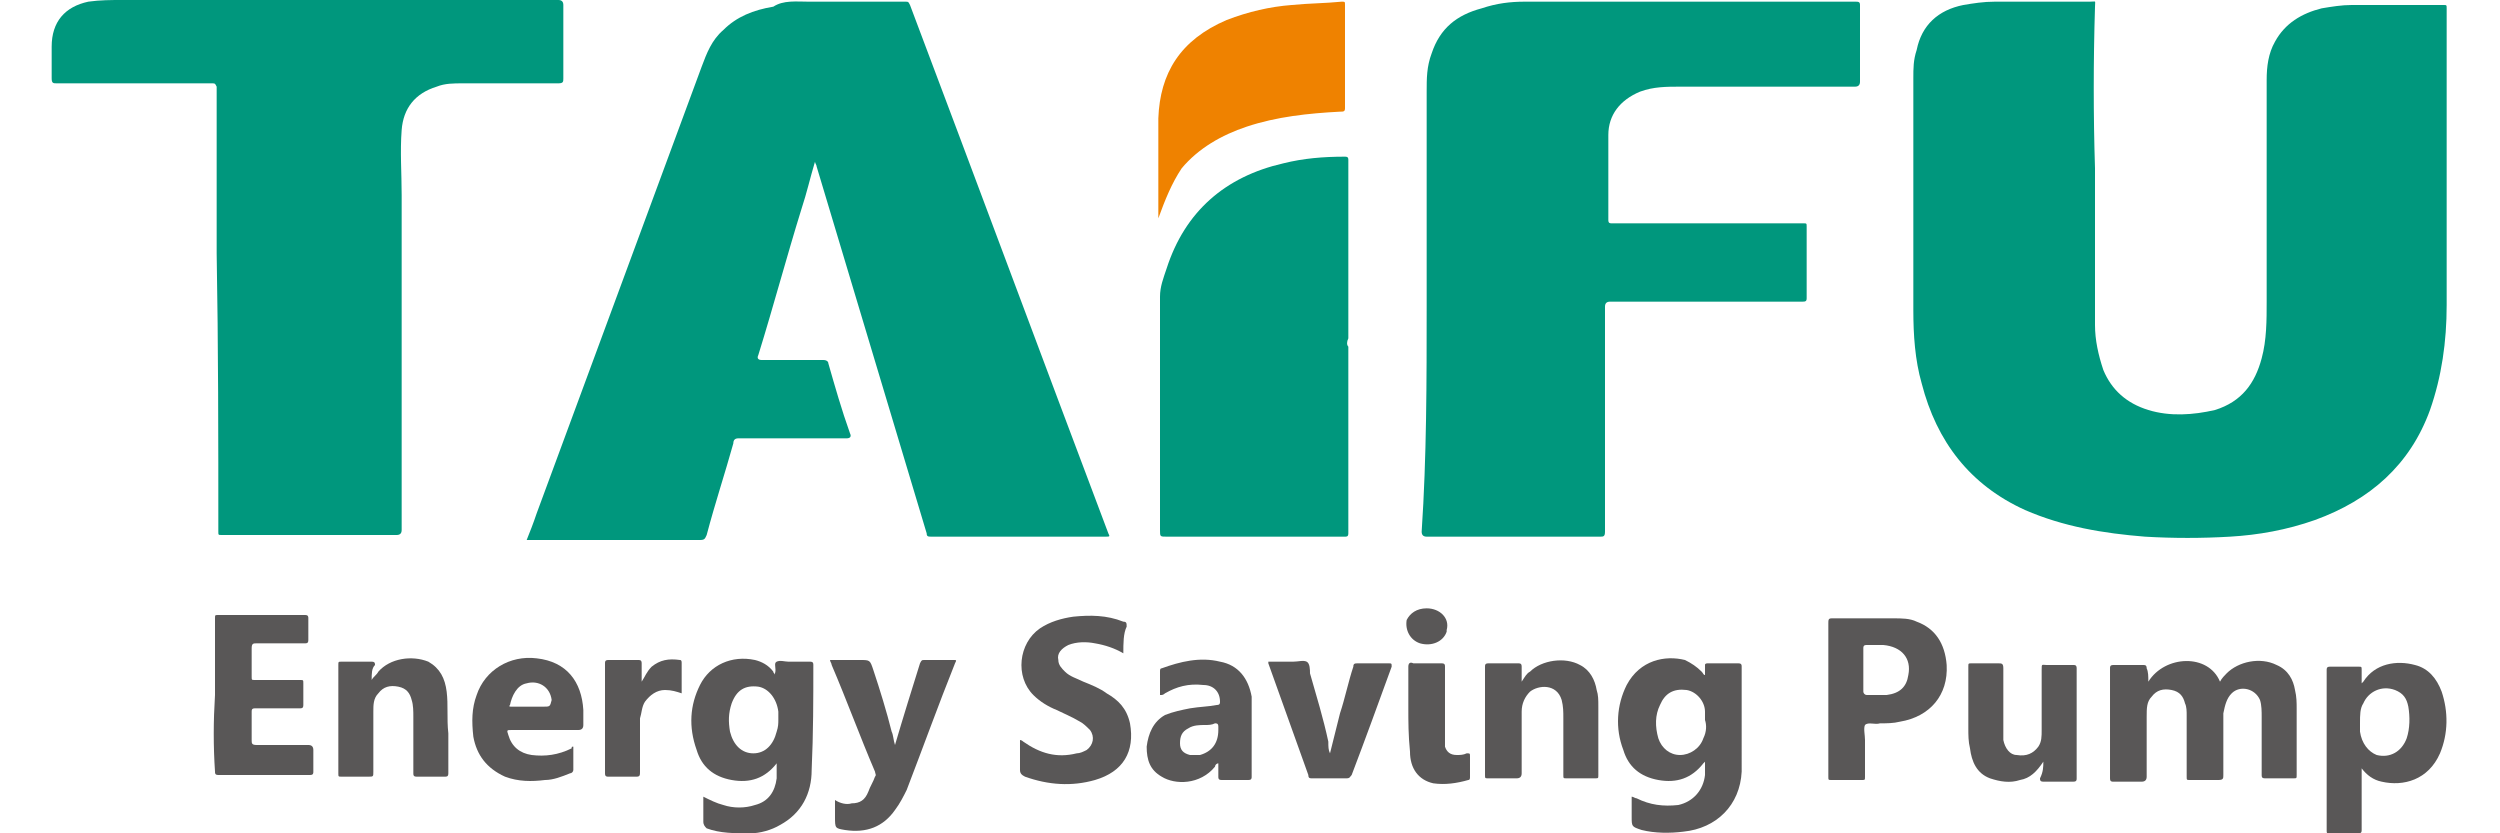
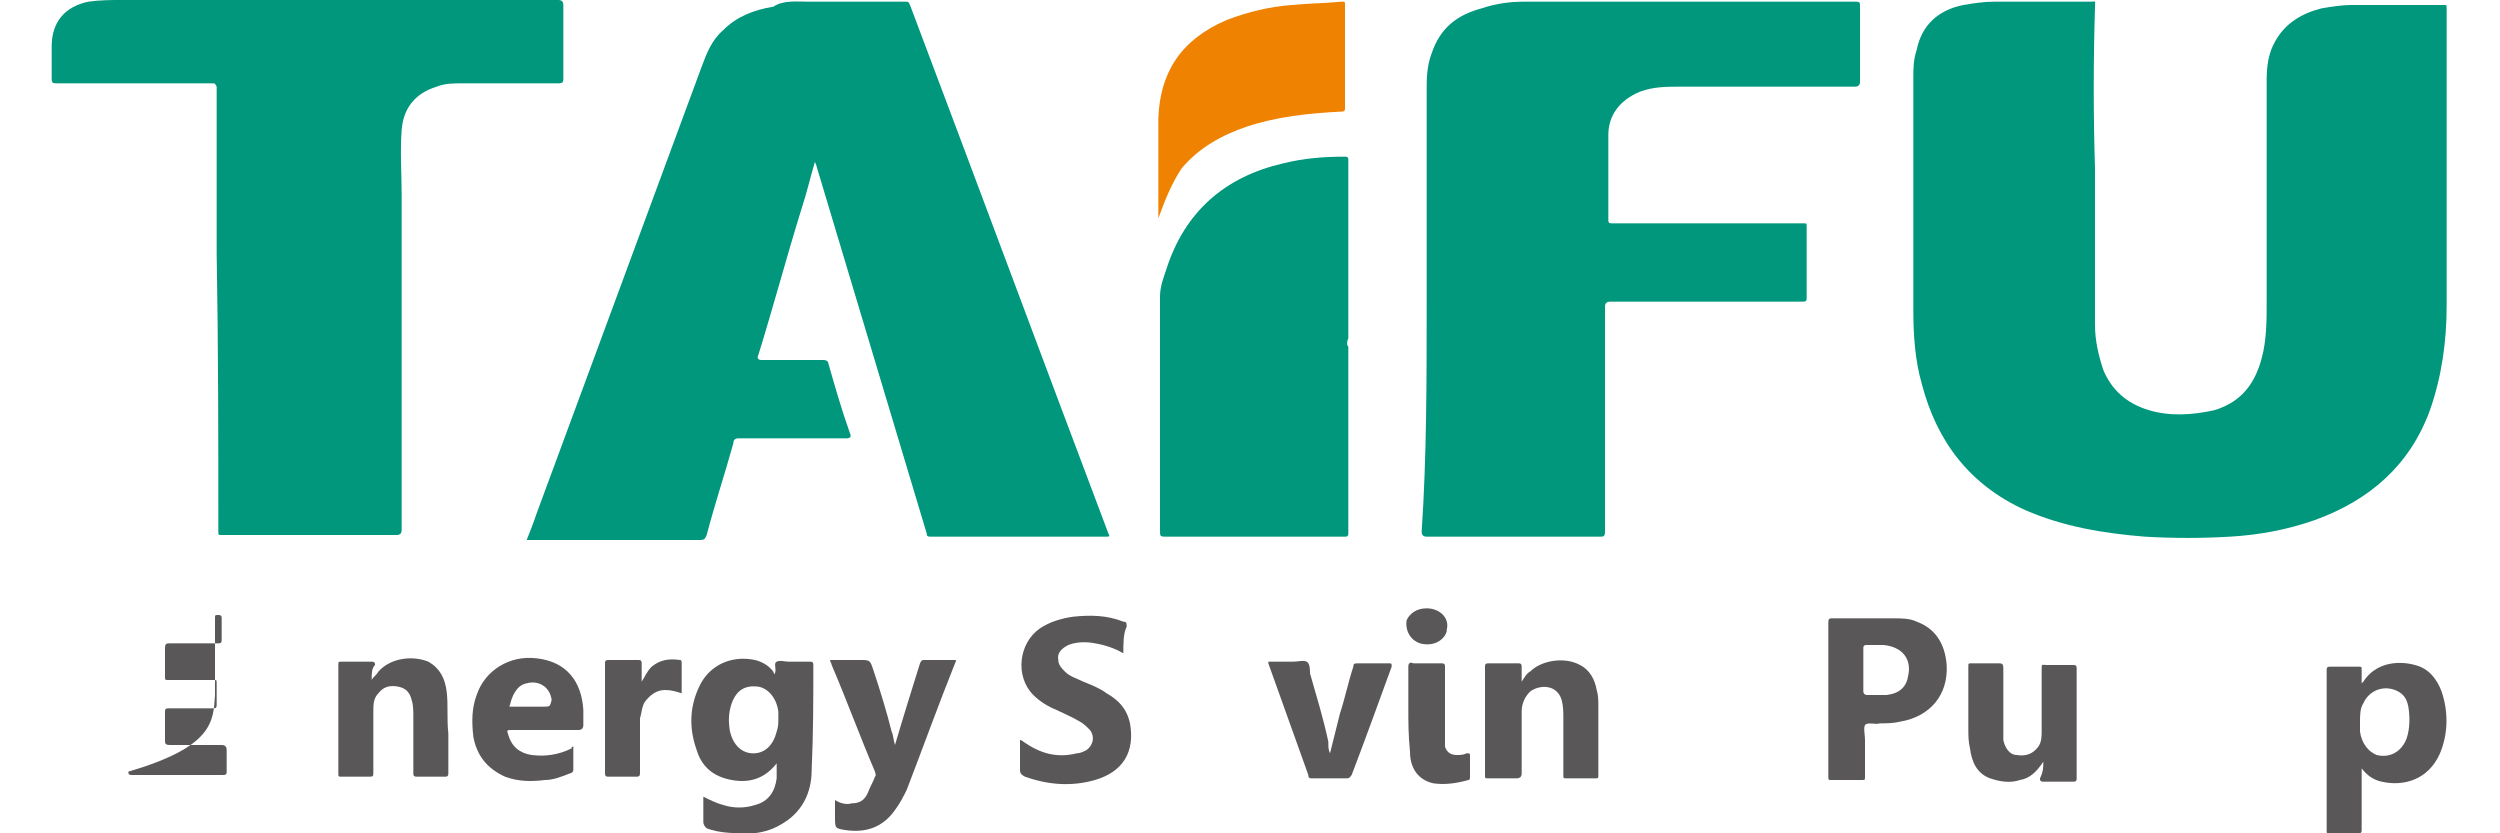
<svg xmlns="http://www.w3.org/2000/svg" version="1.1" id="Слой_1" x="0px" y="0px" viewBox="0 0 150 50" style="enable-background:new 0 0 150 50;" xml:space="preserve">
  <style type="text/css">
	.st0{fill:#00977D;}
	.st1{fill:#EF8200;}
	.st2{fill:#595757;}
</style>
  <g>
    <path class="st0" d="M125.7,10.1c0,3.1,0,6.3,0,9.4c0,0.9,0.2,1.8,0.5,2.7c0.5,1.2,1.4,2,2.7,2.4c1.3,0.4,2.7,0.3,4,0   c1.6-0.5,2.4-1.6,2.8-3.1c0.3-1.1,0.3-2.3,0.3-3.4c0-4.4,0-8.8,0-13.3c0-0.8,0.1-1.6,0.5-2.3c0.6-1.1,1.6-1.7,2.8-2   c0.6-0.1,1.2-0.2,1.8-0.2c1.8,0,3.7,0,5.5,0c0.2,0,0.2,0,0.2,0.2c0,5.9,0,11.8,0,17.8c0,2.2-0.3,4.3-1,6.3   c-1.2,3.3-3.6,5.4-6.9,6.6c-1.7,0.6-3.4,0.9-5.1,1c-1.7,0.1-3.4,0.1-5.1,0c-2.5-0.2-4.9-0.6-7.2-1.6c-3.3-1.5-5.3-4.1-6.2-7.6   c-0.4-1.4-0.5-2.9-0.5-4.4c0-4.6,0-9.2,0-13.9c0-0.6,0-1.1,0.2-1.7c0.3-1.5,1.3-2.4,2.8-2.7c0.6-0.1,1.2-0.2,1.9-0.2   c1.9,0,3.8,0,5.7,0c0.4,0,0.3-0.1,0.3,0.3C125.6,3.7,125.6,6.9,125.7,10.1C125.6,10.1,125.7,10.1,125.7,10.1z" />
    <path class="st0" d="M48.9,9.7c-0.3,1-0.5,1.9-0.8,2.8c-0.9,2.9-1.7,5.9-2.6,8.8c-0.1,0.2,0,0.3,0.2,0.3c1.2,0,2.5,0,3.7,0   c0.2,0,0.3,0.1,0.3,0.2c0.4,1.4,0.8,2.8,1.3,4.2c0.1,0.2,0,0.3-0.2,0.3c-2.2,0-4.3,0-6.5,0c-0.2,0-0.3,0.1-0.3,0.3   c-0.5,1.8-1.1,3.6-1.6,5.5c-0.1,0.2-0.1,0.3-0.4,0.3c-3.4,0-6.8,0-10.2,0c-0.1,0-0.1,0-0.2,0c0.2-0.5,0.4-1,0.6-1.6   c3.3-8.9,6.6-17.9,9.9-26.8c0.3-0.8,0.6-1.6,1.3-2.2c0.8-0.8,1.8-1.2,3-1.4C47,0,47.8,0.1,48.5,0.1c1.9,0,3.8,0,5.8,0   c0.2,0,0.2,0,0.3,0.2c4,10.6,7.9,21.1,11.9,31.7c0.1,0.2,0.1,0.2-0.2,0.2c-3.5,0-6.9,0-10.4,0c-0.2,0-0.3,0-0.3-0.2   c-2.2-7.3-4.4-14.7-6.6-22C49,9.9,48.9,9.8,48.9,9.7z" />
    <path class="st0" d="M85.6,18.3c0-4.3,0-8.6,0-12.8c0-0.8,0-1.5,0.3-2.3c0.5-1.5,1.5-2.3,3-2.7c0.9-0.3,1.7-0.4,2.6-0.4   c5.3,0,10.6,0,15.8,0c1.3,0,2.7,0,4,0c0.2,0,0.3,0,0.3,0.2c0,1.5,0,3,0,4.6c0,0.2-0.1,0.3-0.3,0.3c-3.5,0-7,0-10.5,0   c-0.8,0-1.6,0-2.4,0.3c-1.2,0.5-1.9,1.4-1.9,2.6c0,1.7,0,3.4,0,5.1c0,0.2,0.1,0.2,0.2,0.2c2.6,0,5.2,0,7.8,0c1.2,0,2.5,0,3.7,0   c0.2,0,0.2,0,0.2,0.2c0,1.4,0,2.9,0,4.3c0,0.2-0.1,0.2-0.3,0.2c-3.8,0-7.6,0-11.5,0c-0.2,0-0.3,0.1-0.3,0.3c0,4.5,0,9,0,13.5   c0,0.3-0.1,0.3-0.3,0.3c-3.5,0-6.9,0-10.4,0c-0.2,0-0.3-0.1-0.3-0.3C85.6,27.4,85.6,22.9,85.6,18.3C85.6,18.3,85.6,18.3,85.6,18.3z   " />
    <path class="st0" d="M19.8,0c4.6,0,9.1,0,13.7,0c0.2,0,0.3,0.1,0.3,0.3c0,1.5,0,3,0,4.4c0,0.2,0,0.3-0.3,0.3c-1.9,0-3.8,0-5.7,0   c-0.6,0-1.1,0-1.6,0.2c-1.3,0.4-2,1.3-2.1,2.6c-0.1,1.3,0,2.6,0,3.9c0,3.5,0,6.9,0,10.4c0,3.2,0,6.5,0,9.7c0,0.2-0.1,0.3-0.3,0.3   c-3.5,0-7,0-10.5,0c-0.2,0-0.2,0-0.2-0.2c0-5.6,0-11.1-0.1-16.7c0-3.3,0-6.7,0-10C12.9,5,12.9,5,12.7,5C9.6,5,6.5,5,3.4,5   c-0.2,0-0.3,0-0.3-0.3c0-0.6,0-1.3,0-1.9c0-1.5,0.8-2.4,2.2-2.7C6,0,6.7,0,7.3,0C11.5,0,15.6,0,19.8,0C19.8,0,19.8,0,19.8,0z" />
    <path class="st0" d="M80.9,20.8c0,3.7,0,7.5,0,11.2c0,0.2-0.1,0.2-0.2,0.2c-3.6,0-7.1,0-10.7,0c-0.4,0-0.4,0-0.4-0.4   c0-4.7,0-9.3,0-14c0-0.6,0.2-1.1,0.4-1.7c1.1-3.4,3.5-5.5,7-6.3c1.2-0.3,2.4-0.4,3.7-0.4c0.2,0,0.2,0.1,0.2,0.2c0,3.6,0,7.1,0,10.7   C80.8,20.5,80.8,20.7,80.9,20.8C80.8,20.8,80.8,20.8,80.9,20.8z" />
    <path class="st1" d="M69.5,13.1c0-0.8,0-1.6,0-2.4c0-1.2,0-2.4,0-3.6c0.1-2.7,1.3-4.7,4.1-5.9c1.3-0.5,2.6-0.8,3.9-0.9   c1-0.1,2-0.1,3-0.2c0.2,0,0.2,0,0.2,0.2c0,2.1,0,4.2,0,6.2c0,0.2-0.1,0.2-0.3,0.2c-1.9,0.1-3.8,0.3-5.6,0.9   c-1.5,0.5-2.9,1.3-3.9,2.5C70.3,11,69.9,12,69.5,13.1z" />
-     <path class="st2" d="M128.9,40.9c1-1.6,3.6-1.7,4.3,0c0.1-0.2,0.3-0.4,0.4-0.5c0.7-0.7,2-1,3-0.5c0.7,0.3,1,0.9,1.1,1.5   c0.1,0.4,0.1,0.8,0.1,1.1c0,1.3,0,2.7,0,4c0,0.2,0,0.2-0.2,0.2c-0.6,0-1.1,0-1.7,0c-0.2,0-0.2-0.1-0.2-0.2c0-1.2,0-2.4,0-3.5   c0-0.3,0-0.7-0.1-1c-0.3-0.7-1.2-0.9-1.7-0.4c-0.3,0.3-0.4,0.7-0.5,1.2c0,1.2,0,2.5,0,3.7c0,0.2,0,0.3-0.3,0.3c-0.6,0-1.1,0-1.7,0   c-0.2,0-0.2,0-0.2-0.2c0-1.2,0-2.5,0-3.7c0-0.2,0-0.5-0.1-0.7c-0.1-0.4-0.3-0.7-0.8-0.8c-0.5-0.1-0.9,0-1.2,0.4   c-0.3,0.3-0.3,0.7-0.3,1.2c0,1.2,0,2.4,0,3.6c0,0.2-0.1,0.3-0.3,0.3c-0.6,0-1.1,0-1.7,0c-0.1,0-0.2,0-0.2-0.2c0-2.2,0-4.4,0-6.6   c0-0.1,0-0.2,0.2-0.2c0.6,0,1.2,0,1.8,0c0.1,0,0.2,0,0.2,0.2C128.9,40.3,128.9,40.6,128.9,40.9z" />
-     <path class="st2" d="M12.9,41.7c0-1.5,0-3.1,0-4.6c0-0.2,0-0.2,0.2-0.2c1.7,0,3.5,0,5.2,0c0.2,0,0.2,0.1,0.2,0.2c0,0.4,0,0.9,0,1.3   c0,0.2-0.1,0.2-0.2,0.2c-1,0-1.9,0-2.9,0c-0.2,0-0.3,0-0.3,0.3c0,0.6,0,1.1,0,1.7c0,0.2,0,0.2,0.2,0.2c0.9,0,1.8,0,2.7,0   c0.2,0,0.2,0,0.2,0.2c0,0.4,0,0.9,0,1.3c0,0.2-0.1,0.2-0.2,0.2c-0.9,0-1.8,0-2.7,0c-0.2,0-0.2,0.1-0.2,0.2c0,0.6,0,1.2,0,1.7   c0,0.2,0,0.3,0.3,0.3c1,0,2.1,0,3.1,0c0.2,0,0.3,0.1,0.3,0.3c0,0.4,0,0.9,0,1.3c0,0.1,0,0.2-0.2,0.2c-1.8,0-3.6,0-5.5,0   c-0.2,0-0.2-0.1-0.2-0.2C12.8,44.8,12.8,43.3,12.9,41.7C12.8,41.7,12.9,41.7,12.9,41.7z" />
+     <path class="st2" d="M12.9,41.7c0-1.5,0-3.1,0-4.6c0-0.2,0-0.2,0.2-0.2c0.2,0,0.2,0.1,0.2,0.2c0,0.4,0,0.9,0,1.3   c0,0.2-0.1,0.2-0.2,0.2c-1,0-1.9,0-2.9,0c-0.2,0-0.3,0-0.3,0.3c0,0.6,0,1.1,0,1.7c0,0.2,0,0.2,0.2,0.2c0.9,0,1.8,0,2.7,0   c0.2,0,0.2,0,0.2,0.2c0,0.4,0,0.9,0,1.3c0,0.2-0.1,0.2-0.2,0.2c-0.9,0-1.8,0-2.7,0c-0.2,0-0.2,0.1-0.2,0.2c0,0.6,0,1.2,0,1.7   c0,0.2,0,0.3,0.3,0.3c1,0,2.1,0,3.1,0c0.2,0,0.3,0.1,0.3,0.3c0,0.4,0,0.9,0,1.3c0,0.1,0,0.2-0.2,0.2c-1.8,0-3.6,0-5.5,0   c-0.2,0-0.2-0.1-0.2-0.2C12.8,44.8,12.8,43.3,12.9,41.7C12.8,41.7,12.9,41.7,12.9,41.7z" />
    <path class="st2" d="M67.4,39.2c-0.5-0.3-1.1-0.5-1.7-0.6c-0.5-0.1-1.1-0.1-1.6,0.1c-0.4,0.2-0.7,0.5-0.6,0.9   c0,0.3,0.2,0.5,0.4,0.7c0.3,0.3,0.7,0.4,1.1,0.6c0.5,0.2,1,0.4,1.4,0.7c0.7,0.4,1.2,0.9,1.4,1.8c0.3,1.7-0.4,2.9-2.1,3.4   c-1.4,0.4-2.8,0.3-4.2-0.2c-0.2-0.1-0.3-0.2-0.3-0.4c0-0.6,0-1.2,0-1.8c0.1,0,0.2,0.1,0.2,0.1c1,0.7,2,1,3.2,0.7   c0.2,0,0.4-0.1,0.6-0.2c0.4-0.3,0.5-0.8,0.2-1.2c-0.2-0.2-0.4-0.4-0.6-0.5c-0.5-0.3-1-0.5-1.4-0.7c-0.5-0.2-1-0.5-1.4-0.9   c-1.1-1.1-0.9-3.1,0.4-4c0.6-0.4,1.3-0.6,2-0.7c1-0.1,2-0.1,3,0.3c0.2,0,0.2,0.1,0.2,0.3C67.4,38,67.4,38.6,67.4,39.2z" />
    <path class="st2" d="M50.1,48c0.3,0.2,0.7,0.3,1,0.2c0.5,0,0.8-0.2,1-0.7c0.1-0.3,0.3-0.6,0.4-0.9c0.1-0.1,0-0.2,0-0.3   c-0.9-2.1-1.7-4.3-2.6-6.4c0-0.1-0.1-0.2-0.1-0.3c0.6,0,1.2,0,1.8,0c0.6,0,0.6,0,0.8,0.6c0.4,1.2,0.8,2.5,1.1,3.7   c0.1,0.2,0.1,0.5,0.2,0.8c0.5-1.7,1-3.3,1.5-4.9c0.1-0.2,0.1-0.2,0.3-0.2c0.6,0,1.1,0,1.7,0c0.2,0,0.2,0,0.1,0.2   c-1,2.5-1.9,5-2.9,7.6c-0.2,0.4-0.4,0.8-0.7,1.2c-0.7,1-1.7,1.4-3,1.2c-0.6-0.1-0.6-0.1-0.6-0.8C50.1,48.8,50.1,48.4,50.1,48z" />
    <path class="st2" d="M91.3,40.9c0.2-0.3,0.3-0.5,0.5-0.6c0.7-0.7,2.1-0.9,3-0.4c0.6,0.3,0.9,0.9,1,1.5c0.1,0.3,0.1,0.6,0.1,1   c0,1.4,0,2.7,0,4.1c0,0.2,0,0.2-0.2,0.2c-0.6,0-1.1,0-1.7,0c-0.2,0-0.2,0-0.2-0.2c0-1.1,0-2.3,0-3.4c0-0.4,0-0.7-0.1-1.1   c-0.3-1-1.4-0.9-1.9-0.5c-0.3,0.3-0.5,0.7-0.5,1.2c0,1.2,0,2.5,0,3.7c0,0.2-0.1,0.3-0.3,0.3c-0.6,0-1.1,0-1.7,0   c-0.2,0-0.2,0-0.2-0.2c0-2.2,0-4.3,0-6.5c0-0.1,0-0.2,0.2-0.2c0.6,0,1.2,0,1.8,0c0.1,0,0.2,0,0.2,0.2   C91.3,40.2,91.3,40.5,91.3,40.9z" />
    <path class="st2" d="M22.3,40.8c0.1-0.2,0.3-0.3,0.4-0.5c0.7-0.8,2-1,3-0.6c0.7,0.4,1,1,1.1,1.8c0.1,0.8,0,1.6,0.1,2.5   c0,0.8,0,1.6,0,2.4c0,0.2-0.1,0.2-0.2,0.2c-0.6,0-1.1,0-1.7,0c-0.2,0-0.2-0.1-0.2-0.2c0-1.1,0-2.3,0-3.4c0-0.3,0-0.7-0.1-1   c-0.1-0.4-0.3-0.7-0.8-0.8c-0.5-0.1-0.9,0-1.2,0.4c-0.3,0.3-0.3,0.7-0.3,1.1c0,1.2,0,2.4,0,3.6c0,0.3,0,0.3-0.3,0.3   c-0.5,0-1.1,0-1.6,0c-0.2,0-0.2,0-0.2-0.2c0-2.2,0-4.4,0-6.5c0-0.2,0-0.2,0.2-0.2c0.6,0,1.2,0,1.8,0c0.2,0,0.2,0.1,0.2,0.2   C22.3,40.1,22.3,40.4,22.3,40.8z" />
    <path class="st2" d="M122.6,45.7c-0.4,0.6-0.8,1-1.4,1.1c-0.6,0.2-1.2,0.1-1.8-0.1c-0.8-0.3-1.1-1-1.2-1.8   c-0.1-0.4-0.1-0.8-0.1-1.2c0-1.2,0-2.5,0-3.7c0-0.2,0-0.2,0.2-0.2c0.5,0,1.1,0,1.6,0c0.2,0,0.3,0,0.3,0.3c0,1.3,0,2.5,0,3.8   c0,0.2,0,0.3,0,0.5c0.1,0.5,0.4,0.9,0.8,0.9c0.6,0.1,1-0.1,1.3-0.5c0.2-0.3,0.2-0.6,0.2-1c0-1.2,0-2.4,0-3.6c0-0.4,0-0.3,0.3-0.3   c0.5,0,1.1,0,1.6,0c0.1,0,0.2,0,0.2,0.2c0,2.2,0,4.4,0,6.6c0,0.1,0,0.2-0.2,0.2c-0.6,0-1.2,0-1.8,0c-0.2,0-0.2-0.1-0.2-0.2   C122.6,46.3,122.6,46,122.6,45.7z" />
    <path class="st2" d="M79.8,45.2c0.2-0.8,0.4-1.6,0.6-2.4c0.3-0.9,0.5-1.9,0.8-2.8c0-0.2,0.1-0.2,0.3-0.2c0.6,0,1.2,0,1.8,0   c0.2,0,0.2,0,0.2,0.2c-0.8,2.2-1.6,4.4-2.4,6.5c-0.1,0.1-0.1,0.2-0.3,0.2c-0.7,0-1.4,0-2.1,0c-0.1,0-0.2,0-0.2-0.2   c-0.8-2.2-1.6-4.5-2.4-6.7c0,0,0,0,0-0.1c0.5,0,1,0,1.5,0c0.3,0,0.6-0.1,0.8,0c0.2,0.1,0.2,0.5,0.2,0.7c0.4,1.4,0.8,2.7,1.1,4.1   C79.7,44.8,79.7,45,79.8,45.2z" />
    <path class="st2" d="M38.5,40.9c0.2-0.3,0.3-0.6,0.6-0.9c0.5-0.4,1-0.5,1.7-0.4c0.1,0,0.1,0.1,0.1,0.2c0,0.6,0,1.2,0,1.8   c-0.3-0.1-0.6-0.2-1-0.2c-0.5,0-0.9,0.3-1.2,0.7c-0.2,0.3-0.2,0.7-0.3,1c0,1.1,0,2.1,0,3.2c0,0.2,0,0.3-0.2,0.3c-0.6,0-1.2,0-1.7,0   c-0.1,0-0.2,0-0.2-0.2c0-2.2,0-4.4,0-6.6c0-0.1,0-0.2,0.2-0.2c0.6,0,1.2,0,1.8,0c0.1,0,0.2,0,0.2,0.2   C38.5,40.2,38.5,40.6,38.5,40.9z" />
    <path class="st2" d="M84.5,42.5c0-0.8,0-1.7,0-2.5c0-0.2,0.1-0.3,0.3-0.2c0.6,0,1.1,0,1.7,0c0.2,0,0.2,0.1,0.2,0.2   c0,1.4,0,2.8,0,4.3c0,0.2,0,0.3,0,0.5c0.1,0.3,0.3,0.5,0.7,0.5c0.2,0,0.4,0,0.6-0.1c0.2,0,0.2,0,0.2,0.2c0,0.4,0,0.8,0,1.2   c0,0.1,0,0.2-0.1,0.2c-0.7,0.2-1.4,0.3-2.1,0.2c-0.9-0.2-1.4-0.9-1.4-1.9C84.5,44.1,84.5,43.3,84.5,42.5   C84.5,42.5,84.5,42.5,84.5,42.5z" />
    <path class="st2" d="M85.6,36.5c0.8,0,1.4,0.6,1.2,1.3c0,0,0,0,0,0.1c-0.2,0.6-0.9,0.9-1.6,0.7c-0.6-0.2-0.9-0.8-0.8-1.4   C84.6,36.8,85,36.5,85.6,36.5z" />
    <path class="st2" d="M48.8,39.9c0-0.1,0-0.2-0.2-0.2c-0.4,0-0.8,0-1.3,0c-0.2,0-0.5-0.1-0.7,0c-0.2,0.1,0,0.4-0.1,0.7   c0,0,0,0,0,0.1c0,0,0,0,0,0c0-0.1-0.1-0.1-0.1-0.2c-0.3-0.4-0.7-0.6-1.1-0.7c-1.4-0.3-2.7,0.3-3.3,1.5c-0.6,1.2-0.7,2.5-0.2,3.9   c0.3,1,1,1.6,2.1,1.8c1.1,0.2,2-0.1,2.7-1c0,0,0,0,0,0c0,0.3,0,0.6,0,0.9c-0.1,0.8-0.5,1.4-1.3,1.6c-0.6,0.2-1.3,0.2-1.9,0   c-0.4-0.1-0.8-0.3-1.2-0.5c0,0.5,0,1,0,1.5c0,0.2,0.1,0.3,0.2,0.4c0.8,0.3,1.7,0.3,2.6,0.3c0.6,0,1.3-0.2,1.8-0.5   c1.3-0.7,1.9-1.9,1.9-3.3C48.8,44,48.8,41.9,48.8,39.9z M46.6,43.9c-0.2,0.8-0.7,1.3-1.4,1.3c-0.7,0-1.2-0.5-1.4-1.3   c-0.1-0.6-0.1-1.1,0.1-1.7c0.3-0.8,0.8-1.1,1.6-1c0.6,0.1,1.1,0.7,1.2,1.5c0,0.1,0,0.3,0,0.5C46.7,43.4,46.7,43.6,46.6,43.9z" />
-     <path class="st2" d="M104.5,40c0-0.1,0-0.2-0.2-0.2c-0.6,0-1.2,0-1.8,0c-0.1,0-0.2,0-0.2,0.1c0,0.2,0,0.4,0,0.6   c-0.1,0-0.1-0.1-0.2-0.2c-0.3-0.3-0.6-0.5-1-0.7c-1.2-0.3-2.7,0-3.5,1.5c-0.6,1.2-0.7,2.6-0.2,3.9c0.3,1,1,1.6,2.1,1.8   c1.1,0.2,2-0.1,2.7-1c0,0,0,0,0.1-0.1c0,0.3,0,0.6,0,0.8c-0.1,0.9-0.7,1.6-1.6,1.8c-0.9,0.1-1.7,0-2.5-0.4c-0.1,0-0.2-0.1-0.3-0.1   c0,0.4,0,0.8,0,1.2c0,0.6,0,0.6,0.6,0.8c0.8,0.2,1.7,0.2,2.5,0.1c2-0.2,3.4-1.6,3.5-3.6C104.5,44.2,104.5,42.1,104.5,40z    M102.2,44.3c-0.2,0.6-0.8,1-1.4,1c-0.6,0-1.1-0.4-1.3-1c-0.2-0.7-0.2-1.4,0.1-2c0.3-0.7,0.8-1,1.6-0.9c0.6,0.1,1.1,0.7,1.1,1.3   c0,0.2,0,0.4,0,0.5C102.4,43.5,102.4,43.9,102.2,44.3z" />
    <path class="st2" d="M146.5,41.5c-0.3-0.8-0.8-1.4-1.6-1.6c-1.1-0.3-2.4-0.1-3.1,1c0,0,0,0-0.1,0.1c0-0.3,0-0.6,0-0.8   c0-0.2,0-0.2-0.2-0.2c-0.6,0-1.1,0-1.7,0c-0.2,0-0.2,0.1-0.2,0.2c0,1.2,0,2.5,0,3.7c0,2,0,4,0,5.9c0,0.2,0,0.2,0.2,0.2   c0.6,0,1.1,0,1.7,0c0.2,0,0.2-0.1,0.2-0.2c0-0.4,0-0.9,0-1.3c0-0.8,0-1.6,0-2.4c0.3,0.4,0.7,0.7,1.2,0.8c1.3,0.3,2.8-0.1,3.5-1.7   C146.9,44,146.9,42.7,146.5,41.5z M144.4,44.3c-0.3,0.8-1,1.2-1.8,1c-0.5-0.2-0.9-0.7-1-1.4c0-0.2,0-0.3,0-0.5c0-0.5,0-0.9,0.2-1.2   c0.3-0.7,1.1-1.1,1.9-0.8c0.5,0.2,0.7,0.5,0.8,1C144.6,43,144.6,43.7,144.4,44.3z" />
    <path class="st2" d="M116.8,39.9c-0.1-1.3-0.7-2.2-1.8-2.6c-0.4-0.2-0.9-0.2-1.4-0.2c-1.2,0-2.4,0-3.7,0c-0.2,0-0.2,0.1-0.2,0.3   c0,1.5,0,3.1,0,4.6c0,0,0,0,0,0c0,1.5,0,3.1,0,4.6c0,0.2,0,0.2,0.2,0.2c0.6,0,1.2,0,1.8,0c0.2,0,0.2,0,0.2-0.2c0-0.7,0-1.5,0-2.2   c0-0.3-0.1-0.7,0-0.9c0.2-0.2,0.6,0,0.9-0.1c0.4,0,0.8,0,1.2-0.1C115.8,43,116.9,41.7,116.8,39.9z M114.5,40.5   c-0.1,0.7-0.5,1.1-1.3,1.2c-0.4,0-0.8,0-1.2,0c-0.1,0-0.2-0.1-0.2-0.2c0-0.4,0-0.9,0-1.3c0,0,0,0,0,0c0-0.4,0-0.9,0-1.3   c0-0.1,0-0.2,0.2-0.2c0.3,0,0.7,0,1,0C114.1,38.8,114.7,39.5,114.5,40.5z" />
-     <path class="st2" d="M75.1,43.4c0-0.5,0-1.1,0-1.6c-0.2-1.1-0.8-1.9-1.9-2.1c-1.2-0.3-2.4,0-3.5,0.4c-0.1,0-0.1,0.1-0.1,0.2   c0,0.5,0,1,0,1.4c0,0,0,0,0.1,0c0.1,0,0.2-0.1,0.2-0.1c0.7-0.4,1.4-0.6,2.3-0.5c0.6,0,1,0.4,1,1c0,0.1,0,0.2-0.2,0.2   c-0.5,0.1-1,0.1-1.6,0.2c-0.5,0.1-1,0.2-1.5,0.4c-0.7,0.4-1,1.1-1.1,1.9c0,0.8,0.2,1.4,0.9,1.8c0.8,0.5,2.3,0.5,3.2-0.6   c0-0.1,0.1-0.2,0.2-0.2c0,0.3,0,0.5,0,0.8c0,0.1,0,0.2,0.2,0.2c0.5,0,1.1,0,1.6,0c0.2,0,0.2-0.1,0.2-0.2   C75.1,45.5,75.1,44.4,75.1,43.4z M73.1,43.6c0,0.1,0,0.1,0,0.2c0,0.8-0.4,1.3-1.1,1.5c-0.2,0-0.4,0-0.6,0c-0.4-0.1-0.6-0.3-0.6-0.7   c0-0.4,0.1-0.7,0.5-0.9c0.3-0.2,0.7-0.2,1-0.2c0.2,0,0.4,0,0.6-0.1C73,43.4,73.1,43.4,73.1,43.6z" />
    <path class="st2" d="M35,43.5c0-0.3,0-0.6,0-0.9c-0.1-1.7-1-2.9-2.8-3.1c-1.6-0.2-3.1,0.7-3.6,2.2c-0.3,0.8-0.3,1.6-0.2,2.5   c0.2,1.1,0.8,1.9,1.9,2.4c0.8,0.3,1.6,0.3,2.4,0.2c0.5,0,1-0.2,1.5-0.4c0.1,0,0.2-0.1,0.2-0.2c0-0.5,0-0.9,0-1.4   c-0.1,0-0.1,0-0.1,0.1c-0.8,0.4-1.6,0.5-2.4,0.4c-0.7-0.1-1.2-0.5-1.4-1.2c-0.1-0.3-0.1-0.3,0.2-0.3c1.3,0,2.7,0,4,0   C34.9,43.8,35,43.7,35,43.5z M32.6,42.4c-0.1,0-0.3,0-0.4,0c-0.1,0-0.3,0-0.4,0c0,0,0,0,0,0c-0.4,0-0.8,0-1.1,0   c-0.1,0-0.2,0-0.1-0.1c0.1-0.5,0.4-1.2,1-1.3c0.7-0.2,1.4,0.2,1.5,1C33,42.4,33,42.4,32.6,42.4z" />
  </g>
</svg>